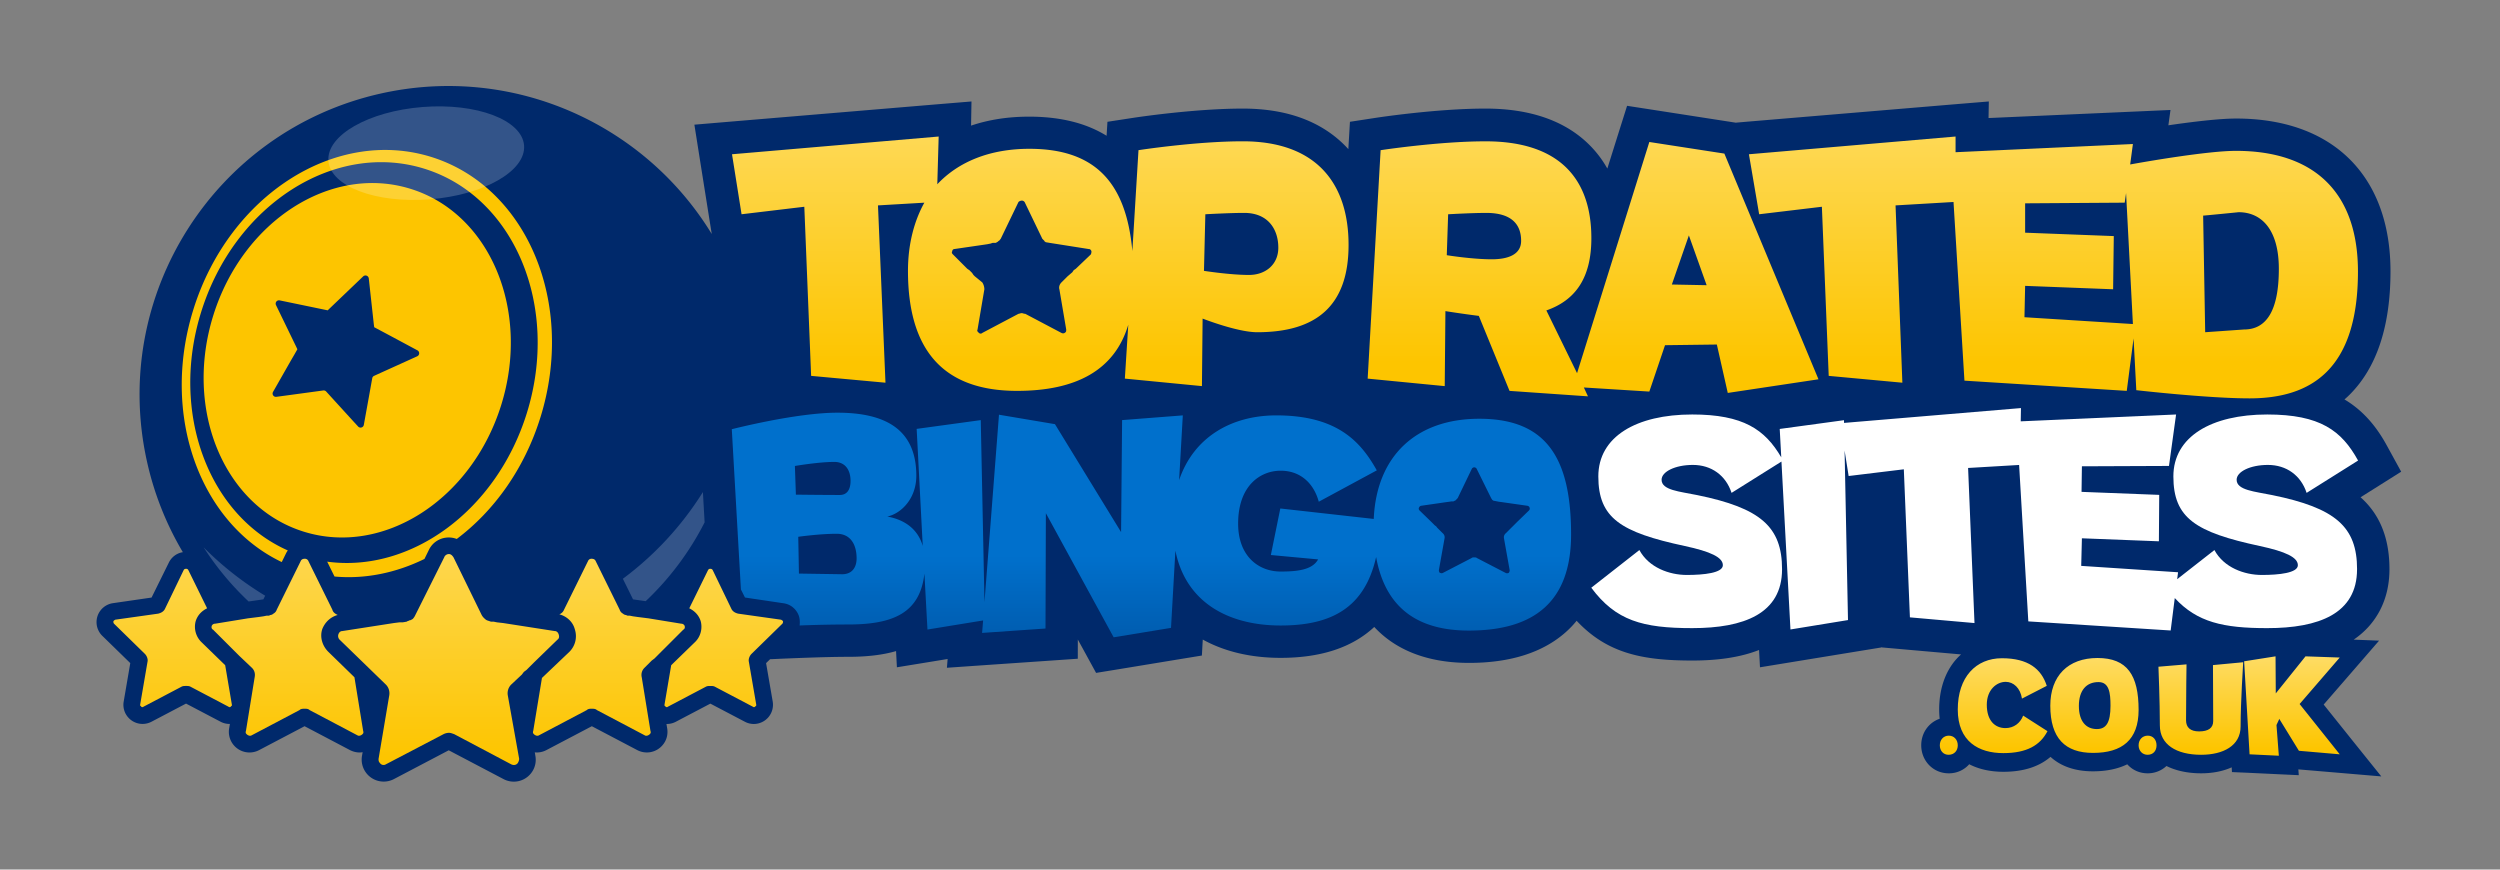
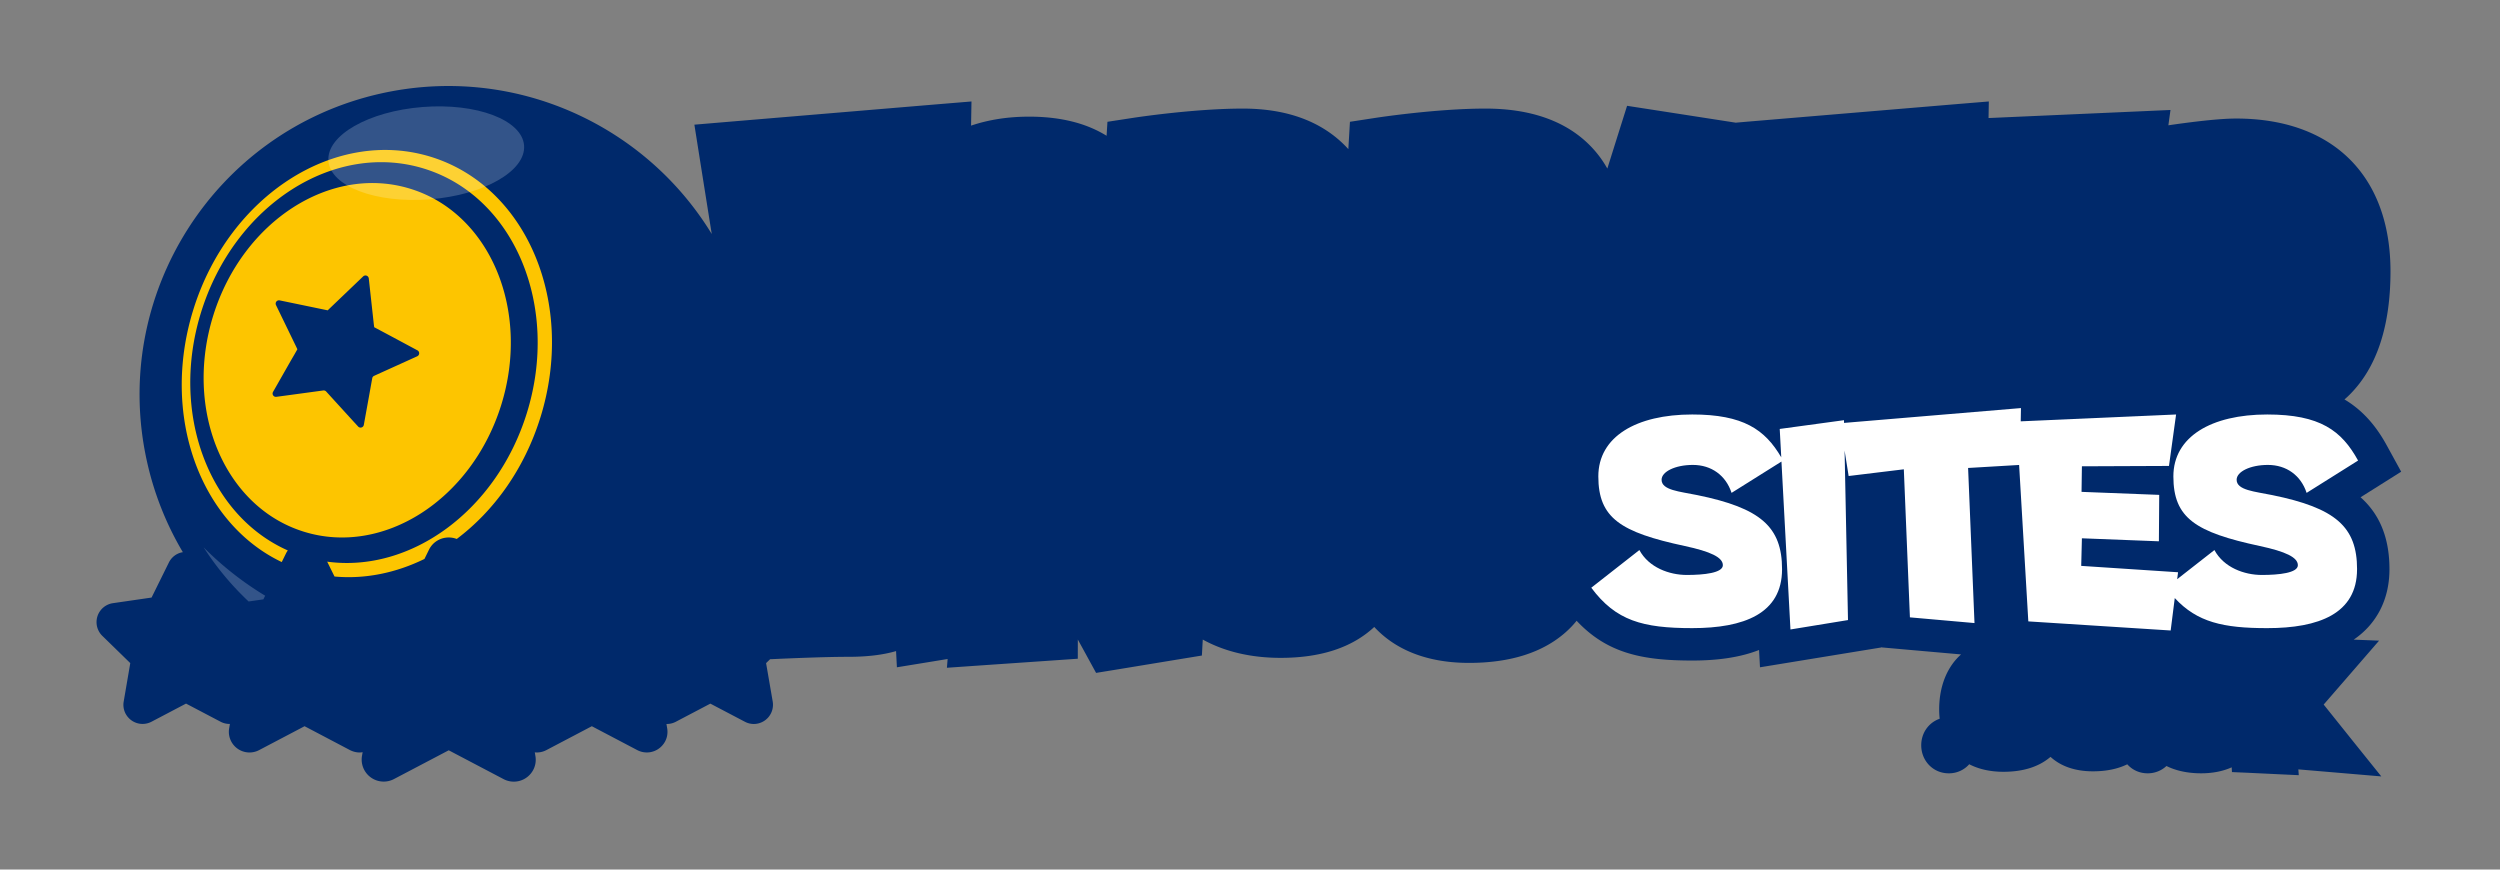
<svg xmlns="http://www.w3.org/2000/svg" width="138" height="48" fill="none">
  <rect width="100%" height="100%" fill="#808080" stroke="none" />
  <path fill="#00296B" d="m129.924 35.308 1.401.056-1.393 1.608-1.665 1.92L129.955 41l1.493 1.858-2.378-.202-2.201-.186.023.32-1.154-.054-1.613-.077-.921-.04-.015-.262c-.473.212-1.043.33-1.682.33-.747 0-1.399-.143-1.918-.404a1.509 1.509 0 0 1-1.044.404c-.449 0-.846-.19-1.119-.498-.522.255-1.156.388-1.895.388-.982 0-1.772-.276-2.342-.798-.637.547-1.509.824-2.603.824-.727 0-1.361-.146-1.885-.417a1.481 1.481 0 0 1-1.135.501c-.849 0-1.514-.68-1.514-1.55 0-.687.419-1.255 1.018-1.462a4.637 4.637 0 0 1-.028-.508c0-1.304.447-2.368 1.209-3.043l-2.981-.263-1.44-.128v.01l-1.532.25-3.178.52-1.969.322-.051-.956c-.99.391-2.207.583-3.69.583-2.708 0-4.684-.381-6.38-2.196-.173.217-.37.422-.582.613-1.266 1.135-3.069 1.713-5.357 1.713-2.253 0-4.028-.685-5.232-1.984-1.215 1.133-2.94 1.706-5.168 1.706-1.657 0-3.11-.353-4.298-1.01l-.049.882-1.416.232-3.171.522-1.253.204-.608-1.112-.4-.73-.002 1.06-1.662.115-3.49.24-2.072.144.039-.484-.829.136-1.971.322-.046-.895c-.736.215-1.603.317-2.641.317-1.207 0-3.05.075-4.314.133l-.22.215.366 2.122a1.062 1.062 0 0 1-1.044 1.237 1.06 1.06 0 0 1-.49-.122l-1.908-1.002-1.908 1.002a1.07 1.07 0 0 1-.493.122c-.008 0-.015 0-.023-.002l.04.24c.057.332-.032.67-.25.925a1.136 1.136 0 0 1-1.404.277l-2.505-1.317-2.506 1.317a1.14 1.14 0 0 1-.532.133.78.78 0 0 1-.11-.008l.033.2c.062.352-.033.71-.263.983a1.21 1.21 0 0 1-1.496.294l-3.025-1.59-3.027 1.59a1.216 1.216 0 0 1-1.762-1.278l.036-.207a.938.938 0 0 1-.167.016c-.184 0-.368-.047-.534-.133l-2.503-1.317-2.506 1.317A1.14 1.14 0 0 1 12.65 40.2l.04-.24c-.007.002-.015.002-.022.002-.17 0-.34-.043-.491-.122l-1.908-1.002-1.907 1.002a1.059 1.059 0 0 1-1.301-.256 1.044 1.044 0 0 1-.233-.859l.363-2.122L5.649 35.1a1.058 1.058 0 0 1 .585-1.805l2.133-.31.954-1.932c.153-.31.44-.52.772-.573a17.019 17.019 0 0 1-1.972-4.97C6.061 16.336 11.83 7.227 21.006 5.166c7.316-1.644 14.588 1.687 18.283 7.752l-.128-.798-.53-3.334-.301-1.904 1.92-.162 11.402-.956 1.974-.163-.023 1.334c.966-.327 2.04-.496 3.201-.496 1.718 0 3.145.353 4.28 1.056l.047-.772 1.43-.22c.135-.02 3.351-.509 6.049-.509 2.452 0 4.38.721 5.728 2.14.03.034.06.064.092.098l.002-.064.085-1.445 1.431-.22c.136-.02 3.353-.509 6.048-.509 2.437 0 4.347.655 5.679 1.946.417.404.767.859 1.05 1.365l.627-1.996.463-1.468 1.519.235 4.12.64.357.056.596-.052 11.399-.956 1.977-.163-.016.915 7.899-.35 2.145-.095-.117.846c1.329-.194 2.805-.373 3.741-.373 5.333 0 8.52 3.155 8.52 8.437 0 3.019-.757 5.307-2.248 6.798a4.83 4.83 0 0 1-.292.27c.952.566 1.703 1.389 2.32 2.511l.81 1.478-1.429.9-.813.511c.976.87 1.595 2.117 1.595 3.973 0 1.651-.698 3.017-1.974 3.886z" />
-   <path fill="#fff" d="M38.895 28.834a15.896 15.896 0 0 1-3.253 4.351l-.698-.1-.562-1.137a17.58 17.58 0 0 0 4.383-4.73c.012-.02.025-.038.035-.059l.095 1.675z" opacity=".2" />
-   <path fill="url(#a)" d="m125.623 38.276-.013-2.046-1.734.274.3 5.134 1.616.078-.13-1.694.156-.339 1.082 1.76 2.254.195-2.215-2.776 2.215-2.566-1.889-.066-1.642 2.046zm-12.446.678c0 1.798.821 2.606 2.359 2.606 1.603 0 2.515-.717 2.515-2.372 0-1.915-.626-2.866-2.268-2.866-1.629 0-2.606.99-2.606 2.632zm1.577.013c0-.847.404-1.316 1.082-1.316.586 0 .664.586.664 1.303 0 .95-.247 1.29-.756 1.29-.586 0-.99-.417-.99-1.277zm-6.685.195c0 1.772 1.159 2.41 2.515 2.41 1.29 0 2.033-.43 2.437-1.211l-1.343-.86c-.156.417-.521.69-.977.69-.573 0-1.03-.404-1.03-1.29 0-.846.561-1.263 1.043-1.263.43 0 .808.338.899.925l1.369-.704c-.3-.938-1.03-1.524-2.476-1.524-1.434 0-2.437 1.042-2.437 2.827zm14.087-2.45s.013 1.786.013 3.089c0 .39-.274.573-.782.573-.482 0-.717-.222-.717-.613 0-1.303.026-3.088.026-3.088l-1.55.13s.078 1.903.078 3.245c0 1.042.899 1.616 2.28 1.616 1.212 0 2.177-.495 2.177-1.564 0-1.303.143-3.544.143-3.544l-1.668.157zm-4.105 4.43c0 .3.209.522.495.522.313 0 .495-.222.495-.521 0-.313-.195-.535-.482-.535-.299 0-.508.222-.508.535zm-10.973 0c0 .3.196.522.482.522.313 0 .509-.222.509-.521 0-.313-.209-.535-.496-.535-.286 0-.495.222-.495.535z" />
  <path fill="#FDC500" d="M29.825 23.06c-.884 2.83-2.557 5.147-4.613 6.691a1.215 1.215 0 0 0-.442-.082c-.465 0-.885.259-1.09.675l-.25.51c-1.57.769-3.273 1.124-4.965.97l-.404-.82c4.587.624 9.333-2.792 11.015-8.184 1.846-5.908-.68-11.954-5.64-13.503-4.964-1.55-10.482 1.984-12.328 7.894-1.736 5.556.394 11.231 4.78 13.174a1.055 1.055 0 0 0-.1.161l-.236.48c-4.526-2.162-6.697-8.116-4.876-13.948 1.966-6.296 7.847-10.062 13.135-8.413 5.288 1.654 7.983 8.096 6.014 14.396z" />
  <path fill="#FDC500" d="m23.031 19.667-2.189.992-.189.087a.175.175 0 0 0-.105.133l-.04.22-.16.892-.265 1.462a.182.182 0 0 1-.315.09l-.276-.3-1.486-1.63a.186.186 0 0 0-.158-.06l-2.097.285-.434.058-.062.008a.182.182 0 0 1-.184-.27l.985-1.73.204-.35.156-.275-.069-.146-1.112-2.293a.183.183 0 0 1 .202-.259l1.728.358.924.192.1-.097 1.858-1.777a.184.184 0 0 1 .31.113l.28 2.554.019.138.964.514 1.424.764a.183.183 0 0 1-.013.327zm-.358-9.24c-4.388-1.372-9.266 1.755-10.898 6.98-1.634 5.226.601 10.572 4.989 11.94 4.388 1.37 9.267-1.755 10.9-6.98 1.632-5.223-.603-10.572-4.99-11.94z" />
  <path fill="#fff" d="M23.73 11.002c-2.983.236-5.49-.714-5.602-2.12-.111-1.408 2.216-2.74 5.2-2.975 2.982-.236 5.49.714 5.601 2.12.112 1.407-2.216 2.74-5.199 2.975z" opacity=".2" />
-   <path fill="url(#b)" d="m96.54 8.515.565 3.312 3.463-.414.377 9.335 4.066.377-.377-9.787 3.2-.188.603 9.862 8.96.564.376-2.898.151 2.86s3.953.452 6.249.452c3.389 0 5.986-1.58 5.986-7.001 0-4.291-2.334-6.662-6.739-6.662-1.506 0-4.819.564-5.835.752l.151-1.129-9.789.452v-.866l-11.407.979zm20.141 4.517-4.894-.188v-1.62l5.497-.037.075-.527.377 7.227-5.986-.376.037-1.731 4.857.188.037-2.936zm4.932-1.13c.076 0 1.958-.188 1.958-.188 1.28 0 2.221.979 2.221 3.124 0 2.297-.677 3.35-1.92 3.35l-2.146.151-.113-6.436zM40.407 8.515l.527 3.312 3.464-.414.376 9.335 4.104.377-.414-9.787 2.56-.15c-.565 1.016-.904 2.295-.904 3.763 0 4.555 2.109 6.625 6.024 6.625 3.238 0 5.384-1.129 6.137-3.651l-.189 2.974 4.255.414.037-3.727s1.92.753 3.012.753c3.238 0 5.045-1.43 5.045-4.818 0-3.425-1.807-5.721-5.836-5.721-2.597 0-5.76.489-5.76.489l-.339 5.57c-.338-3.763-2.033-5.645-5.684-5.645-2.184 0-3.916.715-5.083 1.957l.076-2.635-11.408.979zm13.591 9.824c-.038-.038-.075-.075-.038-.15l.377-2.221a.726.726 0 0 0-.113-.377l-.414-.338-.076-.076-.075-.113-.075-.075-.075-.075-.113-.075-.79-.791c-.076-.075-.076-.113-.039-.188 0-.075.076-.113.113-.113l1.807-.264.189-.037.113-.038h.113c.037 0 .112 0 .112-.037.038 0 .076-.038.113-.076.038 0 .076-.075.113-.113l.98-2.032a.287.287 0 0 1 .188-.076c.075 0 .112.038.15.076l.979 2.032.113.113c0 .038.038.038.075.075l.226.038 2.146.339c.075 0 .113.037.15.113 0 .075 0 .113-.037.188l-.828.79-.113.076-.076.113-.263.226-.339.338c-.113.113-.15.264-.113.377l.377 2.22c0 .076 0 .113-.038.151-.075.075-.15.075-.226.038l-1.995-1.054c-.076 0-.15-.038-.188-.038-.076 0-.151.038-.189.038l-1.995 1.054c-.038.037-.075.037-.113.037-.038 0-.075-.037-.113-.075zm12.461-3.388.076-3.124s1.317-.075 2.146-.075c1.317 0 1.882.903 1.882 1.92 0 .94-.715 1.505-1.619 1.505-1.054 0-2.485-.226-2.485-.226zM76.21 8.29l-.715 12.61 4.254.414.038-4.14s.94.15 1.844.263l1.695 4.14 4.33.301-.227-.489 3.614.226.866-2.56 2.861-.037.603 2.672 5.007-.753-5.195-12.459-4.142-.64-3.99 12.76-1.694-3.462c1.618-.565 2.484-1.807 2.484-3.99 0-3.313-1.807-5.345-5.835-5.345-2.598 0-5.798.489-5.798.489zm3.652 5.797.075-2.259s1.28-.075 2.109-.075c1.355 0 1.92.602 1.92 1.543 0 .753-.716 1.017-1.62 1.017-1.091 0-2.484-.226-2.484-.226zm12.424 1.618.94-2.71.98 2.748-1.92-.038z" />
-   <path fill="url(#c)" d="m40.395 23.692.503 8.844.224.447 2.123.316c.41.056.726.335.856.708.056.186.056.353.037.52a70.995 70.995 0 0 1 2.682-.055c2.514 0 3.966-.652 4.208-2.811l.168 3.09 3.072-.502-.056.688 3.5-.242.02-6.367 3.742 6.851 3.166-.52.242-4.264c.577 2.886 2.96 4.133 5.81 4.133 2.793 0 4.636-.968 5.27-3.78.502 2.774 2.252 4.06 5.12 4.06 3.594 0 5.642-1.583 5.642-5.307 0-4.263-1.397-6.386-5.065-6.386-3.52 0-5.68 2.086-5.828 5.53l-5.158-.577-.522 2.569 2.608.242c-.317.577-1.136.67-2.067.67-1.21 0-2.347-.838-2.347-2.644 0-2.103 1.23-2.922 2.347-2.922 1.135 0 1.843.744 2.104 1.712l3.203-1.731c-.894-1.601-2.198-3.035-5.55-3.035-2.42 0-4.543 1.155-5.362 3.575l.204-3.575-3.351.26-.056 6.182-3.65-5.958-3.09-.521-.801 10.351-.205-10.053-3.538.484.335 6.46c-.335-1.154-1.322-1.508-1.955-1.62.763-.167 1.601-.986 1.601-2.252 0-2.514-1.639-3.482-4.357-3.482-2.29 0-5.828.912-5.828.912zm3.538 3.612-.055-1.582s1.303-.224 2.178-.224c.615 0 .894.466.894 1.043 0 .503-.205.782-.596.782-.93 0-2.42-.019-2.42-.019zm35.529 4.3a.269.269 0 0 1-.037-.13l.316-1.768a.293.293 0 0 0-.112-.28l-.297-.297-.056-.075L79.2 29l-.074-.075-.056-.056-.075-.074-.633-.615c-.055-.055-.055-.111-.037-.149a.168.168 0 0 1 .112-.111l1.415-.205.149-.019.112-.018h.093c.037 0 .056-.019.093-.038.019 0 .056-.018.074-.055.038-.019.056-.056.094-.093l.781-1.62a.157.157 0 0 1 .13-.075c.057 0 .113.038.131.075l.8 1.62c.02.037.038.055.057.093.018.018.056.037.074.055l.112.019.186.037.15.019 1.433.205c.056.018.112.055.112.111.018.038.018.093-.037.15l-.652.632-.075.075-.056.056-.074.074-.056.056-.075.074-.279.28a.293.293 0 0 0-.111.279l.316 1.769c0 .055-.019.093-.037.13-.037.037-.112.056-.186.019l-1.583-.82c-.037-.037-.093-.037-.15-.037-.055 0-.11 0-.148.037l-1.583.82c-.037.018-.056.018-.074.018a.264.264 0 0 1-.112-.037zm-35.361.057-.037-2.03s1.173-.167 2.123-.167c.763 0 1.098.596 1.098 1.359 0 .465-.223.875-.8.875l-2.384-.037z" />
  <path fill="#fff" d="M130.109 31.423c0 2.454-2.107 3.25-4.959 3.25-2.425 0-3.864-.322-5.103-1.66l-.226 1.79-7.858-.502-.508-8.635-2.816.166.353 8.561-3.565-.315-.336-8.172-3.046.37-.224-1.406.188 9.358-3.176.519-.497-9.268-2.754 1.728c-.315-.966-1.114-1.543-2.136-1.543-.973 0-1.727.371-1.727.819 0 .579 1.004.648 1.969.847 3.496.714 4.681 1.75 4.681 4.093 0 2.454-2.107 3.25-4.959 3.25-2.74 0-4.216-.41-5.572-2.23l2.655-2.08c.521.966 1.651 1.375 2.62 1.375.948 0 1.988-.111 1.988-.539 0-.434-.682-.753-2.1-1.058-3.537-.76-4.774-1.536-4.774-3.844 0-2.192 2.096-3.417 5.183-3.417 2.812 0 4.016.827 4.915 2.366l-.085-1.568 3.547-.483.003.15 9.766-.819-.013.732 8.576-.378-.392 2.84-4.807.02-.02 1.411 4.288.166-.018 2.563-4.25-.166-.038 1.523 5.346.352-.049.382 2.056-1.608c.519.966 1.649 1.375 2.617 1.375.948 0 1.989-.111 1.989-.539 0-.434-.68-.753-2.098-1.058-3.539-.76-4.774-1.536-4.774-3.844 0-2.192 2.096-3.417 5.181-3.417 2.921 0 4.107.89 5.015 2.543l-2.841 1.784c-.315-.966-1.114-1.543-2.136-1.543-.976 0-1.727.371-1.727.819 0 .579 1.002.648 1.968.847 3.497.714 4.68 1.75 4.68 4.093z" />
-   <path fill="url(#d)" d="m24.518 30.769-1.59 3.178a.75.75 0 0 1-.147.222c-.074.037-.111.074-.185.074-.037.037-.11.037-.148.074l-.222.037h-.184l-.296.037-2.847.443c-.11 0-.184.074-.221.185a.288.288 0 0 0 .074.296l2.55 2.476c.148.148.222.37.185.592l-.591 3.51c0 .075 0 .149.074.222a.24.24 0 0 0 .332.074l3.18-1.663a.697.697 0 0 1 .295-.074c.111 0 .185.037.296.074l3.142 1.663c.148.074.296.037.37-.074a.517.517 0 0 0 .074-.221l-.629-3.511a.681.681 0 0 1 .185-.592l.591-.554.111-.148.148-.11.148-.149.111-.11.148-.148 1.294-1.257c.11-.074.11-.185.074-.296-.037-.11-.111-.185-.222-.185l-2.847-.443-.332-.037-.185-.037h-.148l-.222-.074a.51.51 0 0 1-.148-.11.685.685 0 0 1-.148-.186l-1.552-3.178c-.074-.111-.148-.185-.259-.185a.278.278 0 0 0-.259.185zm7.948.185-1.33 2.698a.447.447 0 0 1-.26.258c.407.111.74.407.85.814.149.443.038.924-.295 1.256l-1.515 1.442-.481 2.92c-.037.11 0 .147.037.184.074.074.185.111.259.074l2.661-1.404c.074-.074.185-.074.259-.074.11 0 .222 0 .296.074l2.661 1.404c.074.037.185 0 .26-.074.036-.037.073-.074.036-.185l-.48-2.956a.549.549 0 0 1 .147-.518l.407-.406.148-.111.148-.148.11-.111.148-.148.111-.11 1.072-1.072c.074-.038.111-.111.074-.222a.203.203 0 0 0-.184-.111l-1.812-.296-.591-.074-.26-.037-.184-.037h-.11c-.038 0-.075-.037-.112-.037a.28.28 0 0 1-.148-.074.379.379 0 0 1-.184-.221l-1.331-2.698c-.037-.074-.111-.111-.222-.111a.203.203 0 0 0-.185.11zm-15.858 0-1.331 2.698a.379.379 0 0 1-.185.221.28.28 0 0 1-.148.074c-.037 0-.074.037-.11.037h-.112l-.185.037-.258.037-.592.074-1.811.296a.203.203 0 0 0-.185.11c-.037.112 0 .186.074.223l1.442 1.44.702.666c.148.148.185.333.148.518l-.48 2.956c-.038.111 0 .148.036.185.074.074.185.111.259.074l2.662-1.404c.074-.074.184-.074.295-.074.074 0 .185 0 .26.074l2.66 1.404c.075.037.186 0 .26-.074.036-.037.073-.074.036-.185l-.48-2.956-1.442-1.405c-.333-.332-.48-.813-.333-1.256.148-.37.444-.666.85-.777-.147-.074-.258-.148-.295-.295l-1.33-2.698a.203.203 0 0 0-.186-.111c-.11 0-.184.037-.221.11zm22.475.517-1.035 2.107c.296.148.518.37.629.702.11.407 0 .85-.296 1.146l-1.331 1.293-.37 2.181c0 .037 0 .074.037.074.037.074.111.074.148.037l2.107-1.109c.074-.037.148-.037.222-.037.111 0 .185 0 .259.037l2.107 1.109c.037.037.11.037.148-.037.037 0 .037-.037.037-.074l-.407-2.365c-.037-.148.037-.333.148-.444l1.7-1.663c.038-.037.038-.111.038-.111 0-.037-.037-.074-.111-.11l-2.366-.334c-.148-.036-.296-.11-.37-.258l-1.035-2.144c-.037-.074-.11-.074-.148-.074 0 0-.074 0-.11.074zm-28.945 0-1.035 2.144c-.074.148-.222.221-.37.258l-2.365.333c-.074.037-.111.074-.111.11 0 0 0 .075.037.112l1.7 1.663c.111.11.185.296.148.444L7.736 38.9c0 .037 0 .074.036.074.037.074.111.074.148.037l2.107-1.109c.074-.037.148-.037.26-.037.073 0 .147 0 .221.037l2.107 1.109c.037.037.111.037.148-.037.037 0 .037-.037.037-.074l-.37-2.18-1.33-1.294a1.186 1.186 0 0 1-.296-1.146c.11-.333.332-.554.628-.702l-1.035-2.107c-.037-.074-.11-.074-.11-.074-.038 0-.112 0-.149.074z" />
  <path fill="#fff" d="m14.637 32.883-.1.202-.813.117a15.822 15.822 0 0 1-2.483-2.988 17.654 17.654 0 0 0 3.396 2.669z" opacity=".2" />
  <defs>
    <linearGradient id="a" x1="118.116" x2="118.116" y1="28.322" y2="41.351" gradientUnits="userSpaceOnUse">
      <stop stop-color="#fff" />
      <stop offset="1" stop-color="#FDC500" />
    </linearGradient>
    <linearGradient id="b" x1="85.283" x2="85.283" y1="-17.646" y2="19.995" gradientUnits="userSpaceOnUse">
      <stop stop-color="#fff" />
      <stop offset="1" stop-color="#FDC500" />
    </linearGradient>
    <linearGradient id="c" x1="63.56" x2="63.56" y1="19.485" y2="38.102" gradientUnits="userSpaceOnUse">
      <stop stop-color="#0070CC" />
      <stop offset=".6" stop-color="#0070CC" />
      <stop offset="1" stop-color="#00509D" />
    </linearGradient>
    <linearGradient id="d" x1="24.74" x2="24.74" y1="4.86" y2="41.82" gradientUnits="userSpaceOnUse">
      <stop stop-color="#fff" />
      <stop offset="1" stop-color="#FDC500" />
    </linearGradient>
  </defs>
</svg>